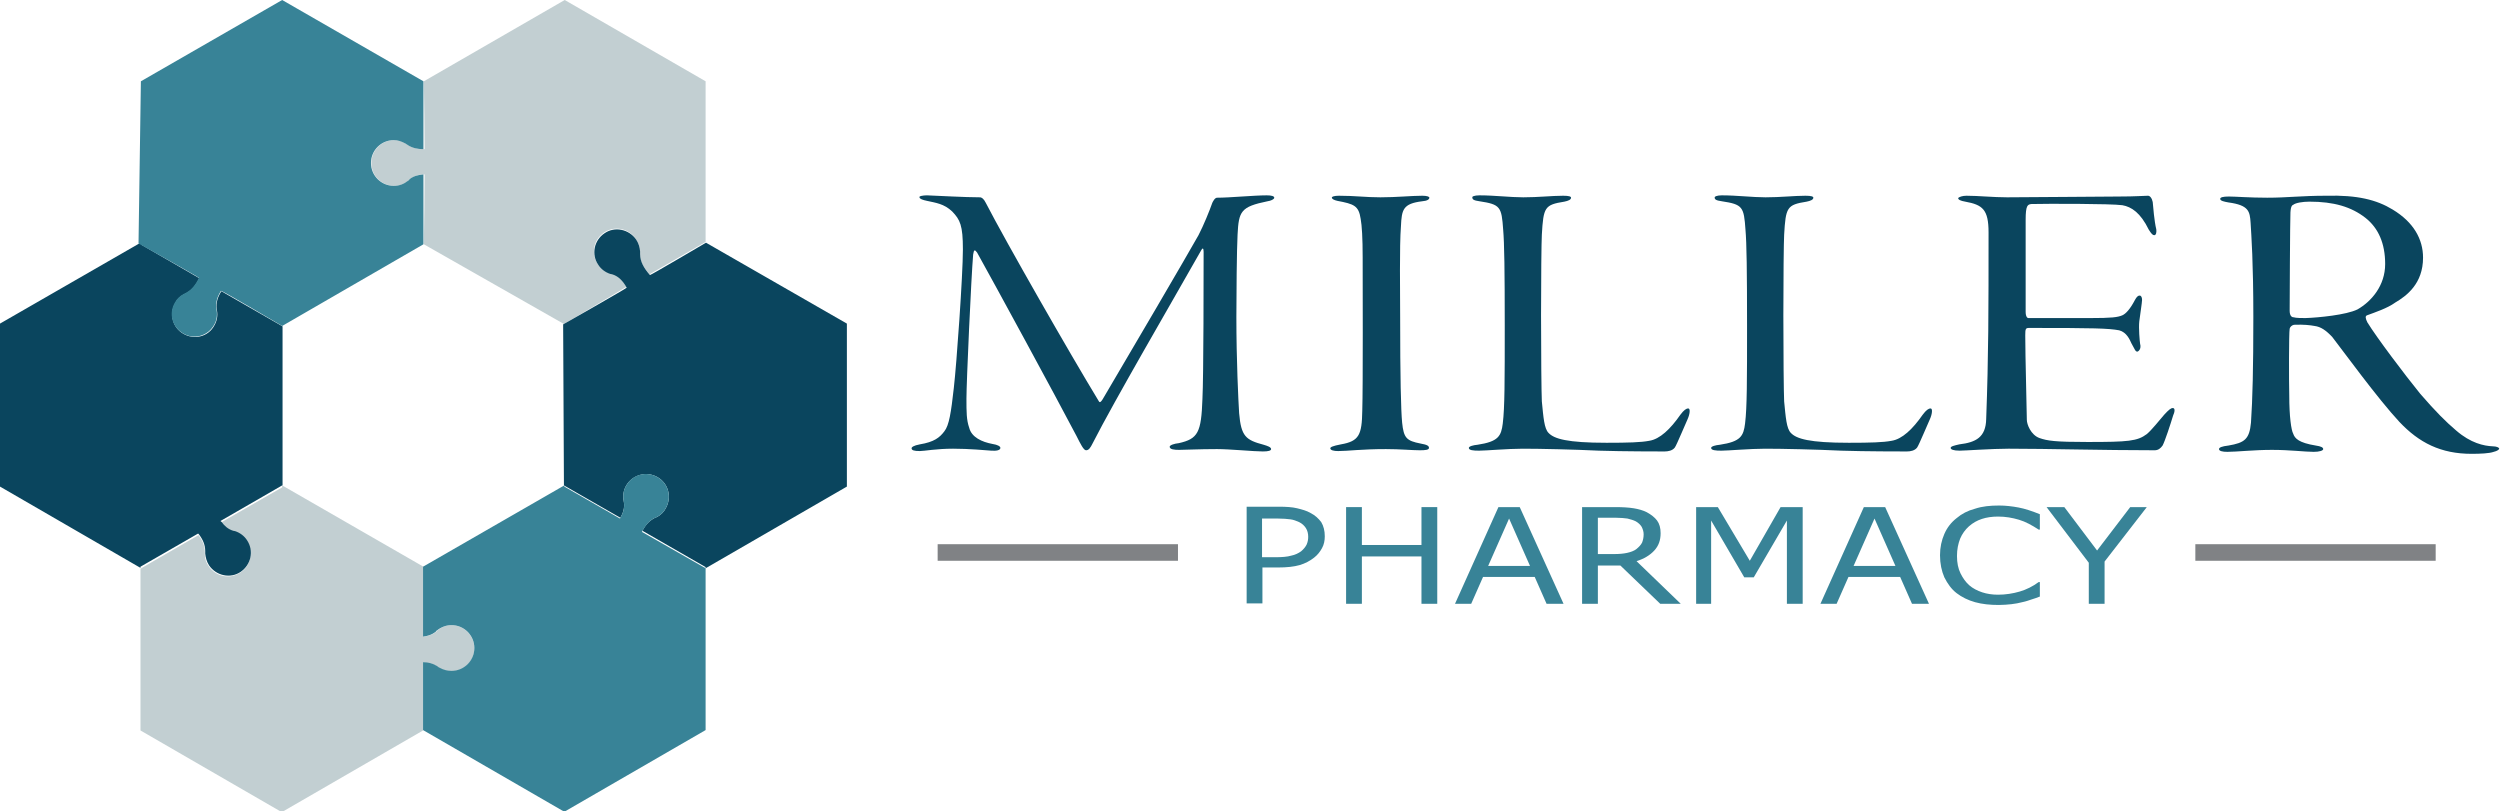
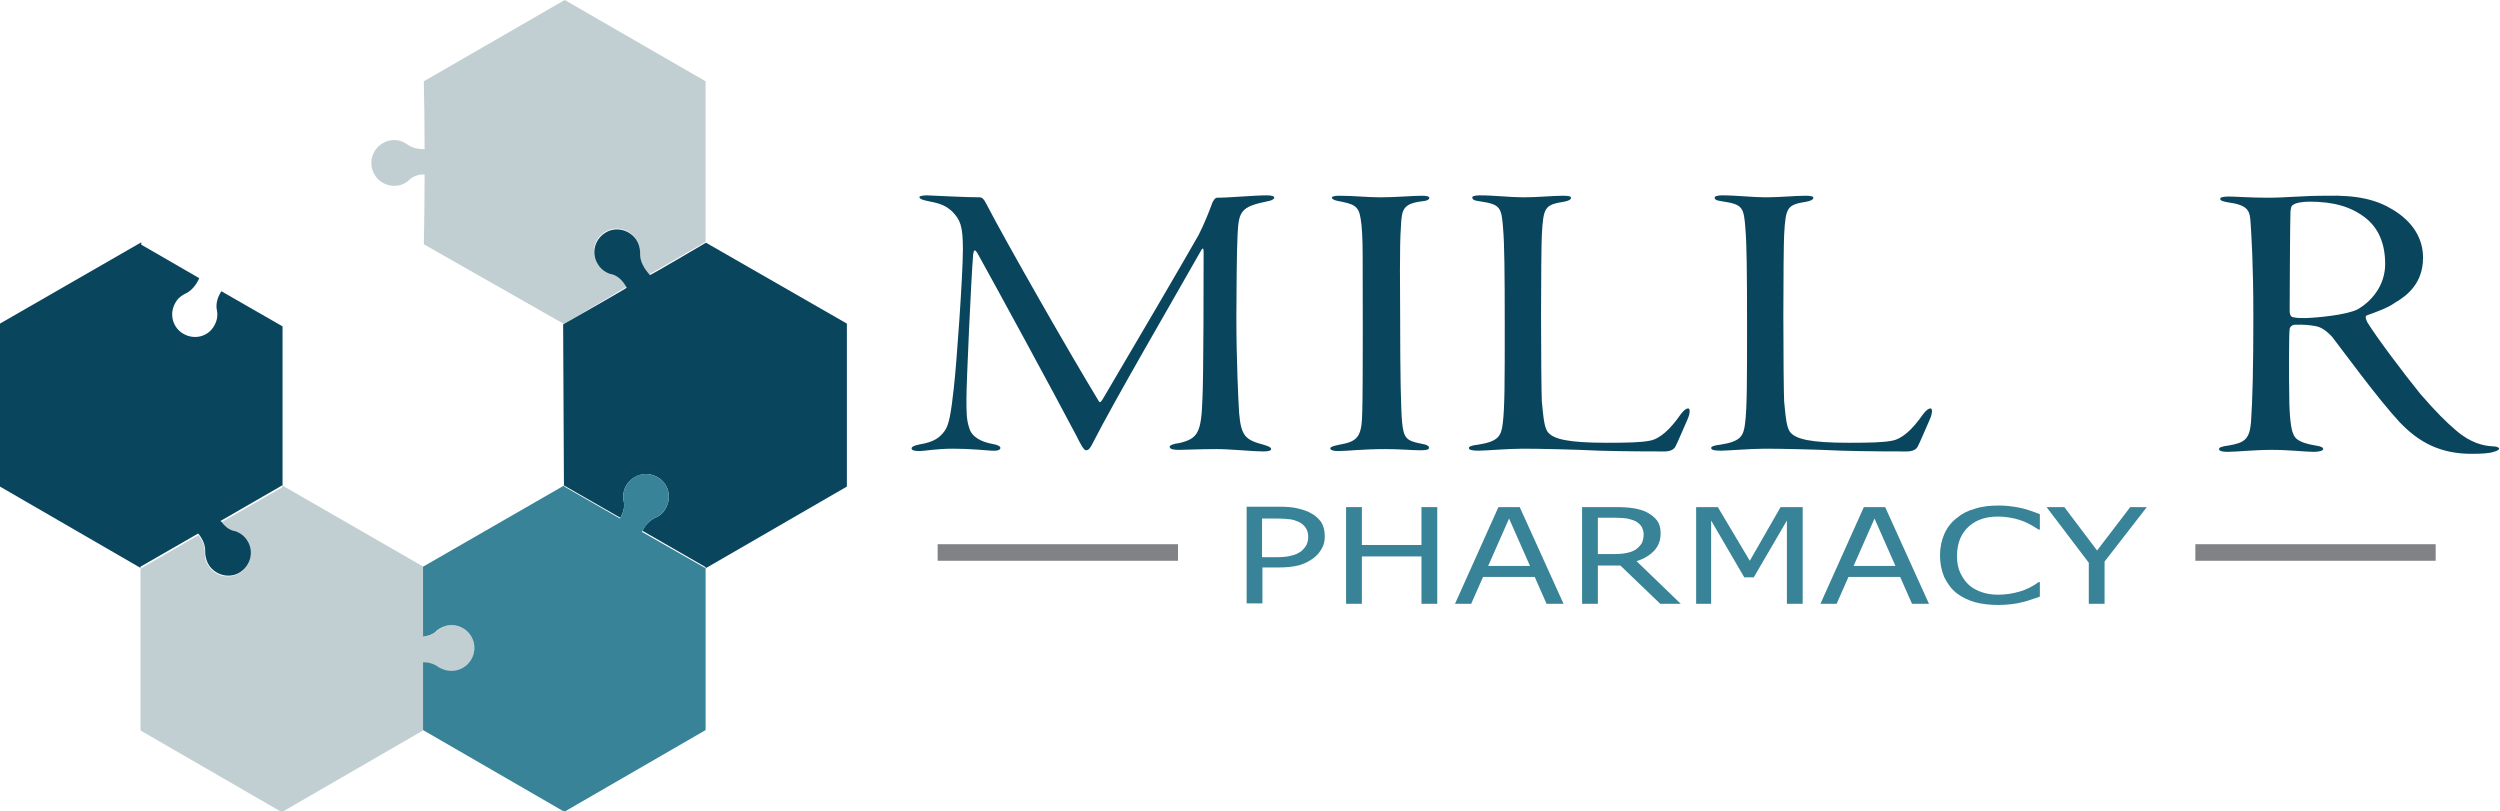
<svg xmlns="http://www.w3.org/2000/svg" version="1.1" id="Layer_2_00000008867019115986684030000017977444353799280037_" x="0px" y="0px" viewBox="0 0 633.5 205.6" style="enable-background:new 0 0 633.5 205.6;" xml:space="preserve">
  <style type="text/css">
	.st0{fill:#C2CFD2;}
	.st1{fill:#0A455E;}
	.st2{fill:#388397;}
	.st3{fill:#808285;}
</style>
  <path class="st0" d="M178.8,20.6v40.7l-14.2,8.2c-1.5-1.6-2.5-3.4-2.5-5.3c0-0.2,0-0.5,0-0.7c0-1-0.4-2-1-3c-1.8-2.6-5.3-3.4-8-1.6  c-2.7,1.8-3.4,5.3-1.6,8c0.8,1.1,1.8,1.9,3,2.3c0,0,0,0,0,0c0.2,0.1,0.4,0.1,0.5,0.1c1.7,0.5,2.8,1.8,3.7,3.4L143.1,82l-0.2,0.1  l-35.5-20.2c0.1-5.9,0.2-11.8,0.2-17.7c-0.1,0-0.1,0-0.2,0c-1.3,0-2.5,0.4-3.5,1.2c-0.1,0.1-0.3,0.3-0.4,0.4c0,0,0,0,0,0  c-1,0.8-2.2,1.3-3.6,1.3c-3.2,0-5.8-2.6-5.8-5.8c0-3.2,2.6-5.8,5.8-5.8c1.1,0,2.1,0.3,3,0.9c0.2,0.1,0.4,0.3,0.6,0.4  c1.1,0.7,2.5,1,3.9,1c0,0,0.1,0,0.2,0c0-5.7-0.1-11.5-0.2-17.2L143.1,0C143.1,0,178.8,20.6,178.8,20.6z" />
  <path class="st0" d="M120.2,164.3c0,3.2-2.6,5.8-5.8,5.8c-1.1,0-2.1-0.3-3-0.8c-0.2-0.1-0.4-0.3-0.6-0.4c-1-0.7-2.3-1-3.6-1v17.2  l-35.8,20.7l-35.8-20.7v-41l14.7-8.5c1,1.3,1.6,2.7,1.6,4.2c0,0.2,0,0.5,0,0.7c0,1,0.3,2,1,3c1.8,2.6,5.3,3.4,8,1.6  c2.7-1.8,3.4-5.3,1.6-8c-0.8-1.1-1.8-1.9-3-2.3l0,0h0c-0.2-0.1-0.4-0.1-0.5-0.1c-1.3-0.4-2.2-1.2-3-2.3l15.5-8.9V123l35.8,20.6v17.7  c1.2-0.1,2.2-0.4,3.2-1.2c0.1-0.1,0.3-0.3,0.4-0.4h0c1-0.8,2.2-1.3,3.6-1.3C117.7,158.5,120.2,161.1,120.2,164.3z" />
  <path class="st1" d="M71.5,123l-15.6,9c0,0.1,0.1,0.2,0.2,0.2c0.8,1.1,1.7,1.9,3,2.3c0.2,0,0.4,0.1,0.5,0.1h0l0,0  c1.2,0.4,2.3,1.2,3,2.3c1.8,2.7,1,6.2-1.6,8c-2.6,1.8-6.2,1-8-1.6c-0.6-0.9-0.9-2-1-3c0-0.2,0-0.5,0-0.7c0-1.5-0.6-2.9-1.6-4.2  c-0.1-0.1-0.1-0.1-0.2-0.2l-14.6,8.4v0.3L0,123.3V82l35.8-20.6v0.6l14.7,8.5c-0.8,1.7-1.8,3-3.3,3.8c-0.2,0.1-0.4,0.2-0.6,0.3  c-0.9,0.5-1.7,1.2-2.2,2.2c-1.6,2.8-0.6,6.3,2.1,7.8c2.8,1.6,6.3,0.7,7.8-2.1c0.7-1.2,0.9-2.5,0.7-3.7c0,0,0,0,0,0  c0-0.2-0.1-0.4-0.1-0.5c-0.2-1.6,0.3-3.1,1.2-4.5l15.5,8.9V123z" />
  <path class="st1" d="M214.6,82v41.3L178.8,144v-0.3l-16-9.2c0.7-1.4,1.7-2.5,3-3.2c0.2-0.1,0.4-0.2,0.7-0.3c0.9-0.5,1.7-1.2,2.2-2.2  c1.6-2.8,0.7-6.3-2.1-7.9c-2.8-1.6-6.3-0.6-7.9,2.1c-0.7,1.2-0.9,2.5-0.7,3.7v0c0,0.2,0.1,0.4,0.1,0.6c0.2,1.4-0.2,2.7-0.9,3.9  l-14.3-8.2l-0.2-40.8c0,0,16.2-9.2,16.1-9.3c-0.9-1.6-2-2.9-3.7-3.4c-0.2,0-0.4-0.1-0.5-0.1c0,0,0,0,0,0c-1.2-0.4-2.3-1.2-3-2.3  c-1.8-2.6-1.1-6.2,1.6-8c2.6-1.8,6.2-1,8,1.6c0.6,0.9,0.9,1.9,1,3c0,0.2,0,0.5,0,0.7c0,1.9,1,3.6,2.5,5.3c0.1,0.1,14.2-8.2,14.2-8.2  L214.6,82L214.6,82z" />
  <path class="st2" d="M178.8,144v41l-35.8,20.7l-35.8-20.7v-17.2c1.3,0,2.5,0.3,3.6,1c0.2,0.2,0.4,0.3,0.6,0.4c0.9,0.5,1.9,0.8,3,0.8  c3.2,0,5.8-2.6,5.8-5.8c0-3.2-2.6-5.8-5.8-5.8c-1.3,0-2.6,0.5-3.6,1.3h0c-0.2,0.1-0.3,0.2-0.4,0.4c-0.9,0.7-2,1.1-3.2,1.2v-17.7  l35.8-20.6v0.3l14.1,8.1c0.1-0.1,0.1-0.2,0.1-0.2c0.7-1.2,1.1-2.5,0.9-3.9c-0.1-0.2-0.1-0.4-0.1-0.6v0c-0.2-1.2,0-2.6,0.7-3.7  c1.6-2.8,5.1-3.7,7.9-2.1c2.8,1.6,3.7,5.1,2.1,7.9c-0.5,1-1.3,1.7-2.2,2.2c-0.2,0.1-0.4,0.2-0.7,0.3c-1.3,0.7-2.2,1.8-3,3.2  c0,0.1-0.1,0.2-0.1,0.3L178.8,144z" />
-   <path class="st2" d="M94,41.3c0,3.2,2.6,5.8,5.8,5.8c1.4,0,2.6-0.5,3.6-1.3c0,0,0,0,0,0c0.2-0.1,0.3-0.2,0.4-0.4  c1-0.8,2.2-1.1,3.5-1.2v17.7L71.5,82.6c0,0-15.4-9.1-15.5-8.9c-0.9,1.4-1.4,2.9-1.2,4.5c0,0.2,0.1,0.4,0.1,0.5c0,0,0,0,0,0  c0.2,1.2,0,2.6-0.7,3.7c-1.6,2.8-5.1,3.7-7.8,2.1c-2.8-1.6-3.7-5.1-2.1-7.8c0.5-1,1.3-1.7,2.2-2.2c0.2-0.1,0.4-0.2,0.6-0.3  c1.5-0.8,2.5-2.1,3.3-3.8c0.1-0.1-15.3-8.7-15.3-8.7l0.6-41.1L71.5,0l35.8,20.6v17.2c-1.5,0-2.8-0.3-3.9-1c-0.2-0.1-0.4-0.3-0.6-0.4  c-0.9-0.5-1.9-0.9-3-0.9C96.6,35.5,94,38.1,94,41.3z" />
  <path class="st1" d="M234.9,49.5c2.7,0.1,9.7,0.5,13.4,0.5c0.5,0,1,0.4,1.5,1.4c5,9.7,21.3,38.2,28.6,50.2c0.3,0.6,0.6,0.2,1-0.4  c6.8-11.5,21.5-36.6,24.3-41.6c1.3-2.5,2.8-6.2,3.5-8.2c0.1-0.2,0.6-1.3,1.2-1.3c3.2,0,9.4-0.6,12.6-0.6c1.2,0,1.9,0.2,1.9,0.6  c0,0.4-0.9,0.8-1.7,0.9c-6.8,1.4-7.3,2.5-7.6,8.5c-0.2,3.5-0.3,15.7-0.3,20.8c0,11.1,0.5,21.2,0.7,24.4c0.5,5.9,1.7,6.8,6.2,8  c1,0.3,1.9,0.6,1.9,1.1c0,0.4-0.7,0.6-2.1,0.6c-2.2,0-8.4-0.6-11.6-0.6c-4.7,0-7.9,0.2-9.6,0.2c-1.2,0-2.4-0.1-2.4-0.8  c0-0.4,1.2-0.8,2.3-0.9c4.9-1.1,5.7-2.7,6-11.2c0.3-5.5,0.3-32.8,0.3-37.3c0-1-0.3-1-0.6-0.4c-7.7,13.6-22,38.1-27.5,48.9  c-0.6,1.2-1,1.8-1.7,1.8c-0.6,0-1.4-1.6-2.4-3.6c-5.4-10.3-20.8-38.6-25.2-46.5c-0.6-0.8-0.8-0.8-1,0.5c-0.5,5.9-1.7,32.4-1.7,36.5  c0,3.4,0,5.4,0.7,7.4c0.6,2.4,3.2,3.6,5.9,4.1c1.3,0.2,2,0.6,2,1c0,0.6-1,0.8-2.3,0.7c-1.4-0.1-5.6-0.5-9.7-0.5  c-4.2,0-7.3,0.6-8.4,0.6c-1.5,0-2.1-0.2-2.1-0.7c0-0.3,0.5-0.7,2.1-1c3.6-0.6,5-1.7,6.2-3.3c1.2-1.5,1.7-4.7,2.4-11  c0.7-6,2.3-28.6,2.3-35.1c0-6.1-0.7-7.5-2.7-9.6c-2.1-2-4.2-2.2-6.4-2.7c-1-0.2-1.9-0.5-1.9-0.9C232.8,49.7,233.9,49.5,234.9,49.5  L234.9,49.5z" />
  <path class="st1" d="M339.3,49.6c4.1,0,6.8,0.4,10.5,0.4c4.1,0,7.9-0.4,10.6-0.4c1.1,0,1.8,0.2,1.8,0.5c0,0.4-0.5,0.8-1.8,0.9  c-4.9,0.6-5.2,2.1-5.4,6.3c-0.4,5.1-0.2,16.9-0.2,23.2c0,15,0.2,23.5,0.5,26.6c0.4,3.9,1.1,4.6,4.7,5.3c1.7,0.3,2.1,0.6,2.1,1.1  s-0.9,0.6-2.3,0.6c-2,0-5-0.3-8.6-0.3c-6.2,0-9.7,0.5-12.1,0.5c-1.1,0-2-0.2-2-0.7c0-0.3,0.6-0.6,2.7-1c4.6-0.8,5.3-2.4,5.4-8.5  c0.2-5.9,0.1-34,0.1-38.8c0-5-0.2-8.2-0.5-9.8c-0.5-3.4-1.7-3.8-5.9-4.6c-0.9-0.2-1.4-0.5-1.4-0.8C337.4,49.8,338.2,49.6,339.3,49.6  z" />
  <path class="st1" d="M374.9,49.5c3.8,0,7.8,0.5,11.1,0.5c3.8,0,7.3-0.4,10.1-0.4c1.5,0,2,0.2,2,0.5c0,0.5-0.7,0.8-1.7,1  c-5,0.8-5.3,1.4-5.7,8.4c-0.1,1.7-0.2,11.1-0.2,20.4c0,9.7,0.1,19.8,0.2,21.8c0.4,4.1,0.6,6.9,1.7,8c1.4,1.5,4.7,2.5,14.7,2.5  c5.5,0,8.7-0.1,10.8-0.5c2.7-0.4,5.4-3,7.9-6.6c0.9-1.2,1.5-1.6,2-1.6c0.6,0,0.4,1.5-0.2,2.8c-0.4,0.8-2.7,6.4-3.2,7.1  c-0.6,0.8-1.7,1-2.6,1c-1.2,0-10.6,0-16.6-0.2c-6.2-0.3-15-0.5-19.3-0.5c-3.8,0-9.4,0.5-11.1,0.5c-1.5,0-2.6-0.1-2.6-0.7  c0-0.4,1.1-0.7,2.2-0.8c5.3-0.8,6-2.2,6.4-5.4c0.5-4.1,0.5-10.8,0.5-24.8c0-13.8-0.1-20.9-0.4-24.3c-0.4-5.8-0.7-6.4-6-7.2  c-1.5-0.2-1.8-0.5-1.8-0.9C372.9,49.8,373.6,49.5,374.9,49.5z" />
  <path class="st1" d="M436.3,49.5c3.8,0,7.8,0.5,11.1,0.5c3.8,0,7.3-0.4,10.1-0.4c1.5,0,2,0.2,2,0.5c0,0.5-0.7,0.8-1.7,1  c-5,0.8-5.3,1.4-5.7,8.4c-0.1,1.7-0.2,11.1-0.2,20.4c0,9.7,0.1,19.8,0.2,21.8c0.4,4.1,0.6,6.9,1.7,8c1.4,1.5,4.7,2.5,14.7,2.5  c5.5,0,8.7-0.1,10.8-0.5c2.7-0.4,5.4-3,7.9-6.6c0.9-1.2,1.5-1.6,2-1.6c0.6,0,0.4,1.5-0.2,2.8c-0.4,0.8-2.7,6.4-3.2,7.1  c-0.6,0.8-1.7,1-2.6,1c-1.2,0-10.6,0-16.6-0.2c-6.2-0.3-15-0.5-19.3-0.5c-3.8,0-9.4,0.5-11.1,0.5c-1.5,0-2.6-0.1-2.6-0.7  c0-0.4,1.1-0.7,2.2-0.8c5.3-0.8,6-2.2,6.4-5.4c0.5-4.1,0.5-10.8,0.5-24.8c0-13.8-0.1-20.9-0.4-24.3c-0.4-5.8-0.7-6.4-6-7.2  c-1.5-0.2-1.8-0.5-1.8-0.9C434.4,49.8,435.1,49.5,436.3,49.5z" />
-   <path class="st1" d="M498.3,49.6c3,0,6.8,0.4,10.3,0.4c6.5,0,23.3-0.2,28.2-0.2c4.6,0,6.3-0.2,7.5-0.2c0.5,0,1,0.6,1.2,1.6  c0.1,1.1,0.4,4.9,0.9,6.9c0.1,0.6,0,1.5-0.5,1.5c-0.4,0-0.7-0.3-1.4-1.4c-2.1-4.3-4.4-5.8-6.7-6.2c-2.8-0.4-19.1-0.4-23-0.3  c-1,0.1-1.5,0.3-1.5,4V79c0,1.2,0.4,1.6,0.7,1.6h15.5c5.7,0,7.1-0.2,8.3-0.7c0.9-0.4,2-1.6,3.2-3.9c0.4-0.7,0.7-1.1,1.2-1.1  c0.4,0,0.6,0.5,0.6,1.1c0,0.6-0.5,3.8-0.7,5.4c-0.2,1.8,0.1,5,0.2,5.7c0.4,1.4-0.5,2-0.7,2c-0.5,0-0.6-0.5-1.5-2.1  c-0.4-0.9-1.2-2.8-3.1-3.3c-2.8-0.5-6.2-0.6-22.8-0.6c-0.9,0-1,0.2-1,1.9c0,5.2,0.4,19.4,0.4,21.4c0,1.1,1,3.8,3.2,4.6  c2,0.7,3.9,1,12.2,1c10.3,0,12.6-0.2,15-2c1.2-1,3.2-3.5,4.4-4.9c1.2-1.3,1.7-1.7,2.2-1.7c0.5,0,0.6,0.7,0.1,1.8  c-0.7,2.3-2.1,6.6-2.7,7.7c-0.5,0.7-1.1,1.2-2,1.2c-13.1,0-27-0.4-37-0.4c-4.2,0-11.1,0.5-12.4,0.5c-1.6,0-2.3-0.3-2.3-0.7  c0-0.4,0.9-0.6,2.2-0.9c4.2-0.5,6.7-1.8,6.8-6.4c0.6-16.2,0.6-27.4,0.6-47.3c0-5.8-1.5-7-5.9-7.8c-1.2-0.2-1.8-0.5-1.8-0.9  C496.4,49.9,497.3,49.6,498.3,49.6z" />
  <path class="st1" d="M606.3,53.1c5.3,3.2,7.7,7.5,7.7,12.2c0,6.6-4.2,9.7-7.1,11.4c-1.9,1.4-5.2,2.5-7.1,3.2  c-0.5,0.2-0.4,0.8,0.1,1.8c2.4,3.9,9.5,13.3,13.4,18.1c3.9,4.5,6.5,7.1,9.1,9.3c3.7,3.2,7,3.9,9.3,4c0.9,0,1.6,0.3,1.6,0.6  c0,0.2-0.5,0.6-1.4,0.8c-1.1,0.4-3.4,0.5-5.6,0.5c-7.8,0-13.3-2.8-18.3-8.1c-5.5-5.9-14.5-18.3-17-21.5c-1.6-1.7-2.9-2.6-4.5-2.8  c-1.1-0.2-2.6-0.4-5.2-0.3c-0.5,0.1-1,0.5-1.1,1c-0.2,1.2-0.2,13-0.1,16.9c0,5.4,0.5,8.8,1,9.7c0.4,1.2,1.4,2.3,5.7,3  c1.4,0.2,1.9,0.5,1.9,0.9c0,0.4-1,0.7-2.4,0.7c-2.2,0-6-0.5-10.6-0.5c-4.5,0-9,0.5-11.3,0.5c-1.2,0-2.1-0.2-2.1-0.7  c0-0.4,0.7-0.7,2.4-0.9c4.1-0.7,5.3-1.6,5.7-5.8c0.4-5.8,0.6-13.9,0.6-26.7c0-14.1-0.5-20.6-0.7-24c-0.2-2.8-0.4-4.4-5.6-5.1  c-1.1-0.2-2.1-0.4-2.1-0.9c0-0.4,0.7-0.6,2.2-0.6c1.7,0,5.3,0.3,9.7,0.3c5.2,0,8.6-0.5,15-0.5C597.3,49.4,602.2,50.6,606.3,53.1  L606.3,53.1z M581.1,51.9c-0.2,0.1-0.6,0.2-0.7,1.9c-0.1,1.9-0.2,23.2-0.2,24.9c0,1.3,0.5,1.7,1,1.7c0.6,0.2,2.1,0.2,3,0.2  c3.2-0.1,10.4-0.8,13.2-2.2c3.5-2,7-6,7-11.5c0-5.2-1.7-9.1-5-11.7c-3.6-2.8-8-4.1-14.2-4.1C583.5,51.1,581.7,51.4,581.1,51.9  L581.1,51.9z" />
  <g>
    <path class="st2" d="M335.7,135.9c0,1.1-0.2,2.1-0.7,3c-0.5,0.9-1.1,1.7-2,2.4c-1,0.8-2.3,1.5-3.7,1.9c-1.4,0.4-3.2,0.6-5.4,0.6h-4   v9.1h-4v-24.5h8.2c1.8,0,3.4,0.1,4.6,0.4s2.4,0.6,3.4,1.2c1.2,0.6,2,1.4,2.7,2.3C335.4,133.3,335.7,134.5,335.7,135.9z M331.5,136   c0-0.8-0.2-1.6-0.6-2.2c-0.4-0.6-0.9-1.1-1.7-1.5c-0.7-0.3-1.4-0.6-2.2-0.7c-0.8-0.1-1.9-0.2-3.2-0.2h-4v9.8h3.4c1.6,0,3-0.1,4-0.4   c1-0.2,1.8-0.6,2.5-1.1c0.6-0.5,1.1-1.1,1.4-1.7C331.4,137.3,331.5,136.7,331.5,136z" />
    <path class="st2" d="M364.2,153h-4v-12h-15.1v12h-4v-24.5h4v9.6h15.1v-9.6h4V153z" />
    <path class="st2" d="M396.2,153h-4.3l-3-6.8h-13.1l-3,6.8h-4.1l11-24.5h5.4L396.2,153z M387.7,143.4l-5.3-12l-5.3,12H387.7z" />
    <path class="st2" d="M425.9,153h-5.2l-10.1-9.7h-5.7v9.7h-4v-24.5h8.5c1.8,0,3.4,0.1,4.6,0.3c1.2,0.2,2.3,0.5,3.3,1   c1.1,0.6,2,1.3,2.6,2.1s0.9,1.9,0.9,3.2c0,1.8-0.5,3.2-1.6,4.4c-1.1,1.2-2.6,2.1-4.5,2.7L425.9,153z M416.5,135.4   c0-0.7-0.2-1.3-0.5-1.9c-0.3-0.5-0.8-1-1.5-1.4c-0.6-0.3-1.3-0.5-2.1-0.7c-0.8-0.1-1.7-0.2-2.8-0.2h-4.7v9.2h4.1   c1.3,0,2.4-0.1,3.3-0.3c0.9-0.2,1.8-0.5,2.4-1c0.6-0.5,1.1-1,1.4-1.6C416.3,137,416.5,136.3,416.5,135.4z" />
    <path class="st2" d="M456.8,153h-4v-21.1l-8.4,14.4h-2.4l-8.4-14.4V153h-3.8v-24.5h5.5l8.1,13.6l7.8-13.6h5.6V153z" />
    <path class="st2" d="M488.8,153h-4.3l-3-6.8h-13.1l-3,6.8h-4.1l11-24.5h5.4L488.8,153z M480.3,143.4l-5.3-12l-5.3,12H480.3z" />
    <path class="st2" d="M516.8,151.2c-0.7,0.3-1.4,0.5-2,0.7s-1.4,0.5-2.4,0.7c-0.8,0.2-1.7,0.4-2.7,0.5c-1,0.1-2,0.2-3.2,0.2   c-2.2,0-4.2-0.2-6-0.7s-3.4-1.3-4.7-2.3c-1.3-1-2.3-2.4-3.1-4c-0.7-1.6-1.1-3.5-1.1-5.6c0-2,0.4-3.8,1.1-5.4s1.7-2.9,3.1-4   c1.3-1.1,2.8-1.9,4.7-2.4c1.8-0.6,3.8-0.8,6.1-0.8c1.6,0,3.3,0.2,4.9,0.5c1.6,0.3,3.4,0.9,5.4,1.7v3.9h-0.3c-1.7-1.1-3.3-2-5-2.5   s-3.4-0.8-5.3-0.8c-1.5,0-2.9,0.2-4.1,0.6c-1.2,0.4-2.3,1-3.3,1.9c-0.9,0.8-1.7,1.9-2.2,3.1c-0.5,1.3-0.8,2.7-0.8,4.4   c0,1.7,0.3,3.2,0.9,4.4c0.6,1.2,1.3,2.2,2.2,3c0.9,0.8,2.1,1.4,3.3,1.8s2.6,0.6,4,0.6c1.9,0,3.8-0.3,5.5-0.8   c1.7-0.5,3.3-1.3,4.8-2.4h0.3V151.2z" />
    <path class="st2" d="M544,128.5l-10.7,13.8V153h-4v-10.4l-10.7-14.1h4.5l8.3,11l8.4-11H544z" />
  </g>
  <rect x="237.6" y="137.9" class="st3" width="60.9" height="4.2" />
  <rect x="556.3" y="137.9" class="st3" width="60.9" height="4.2" />
</svg>